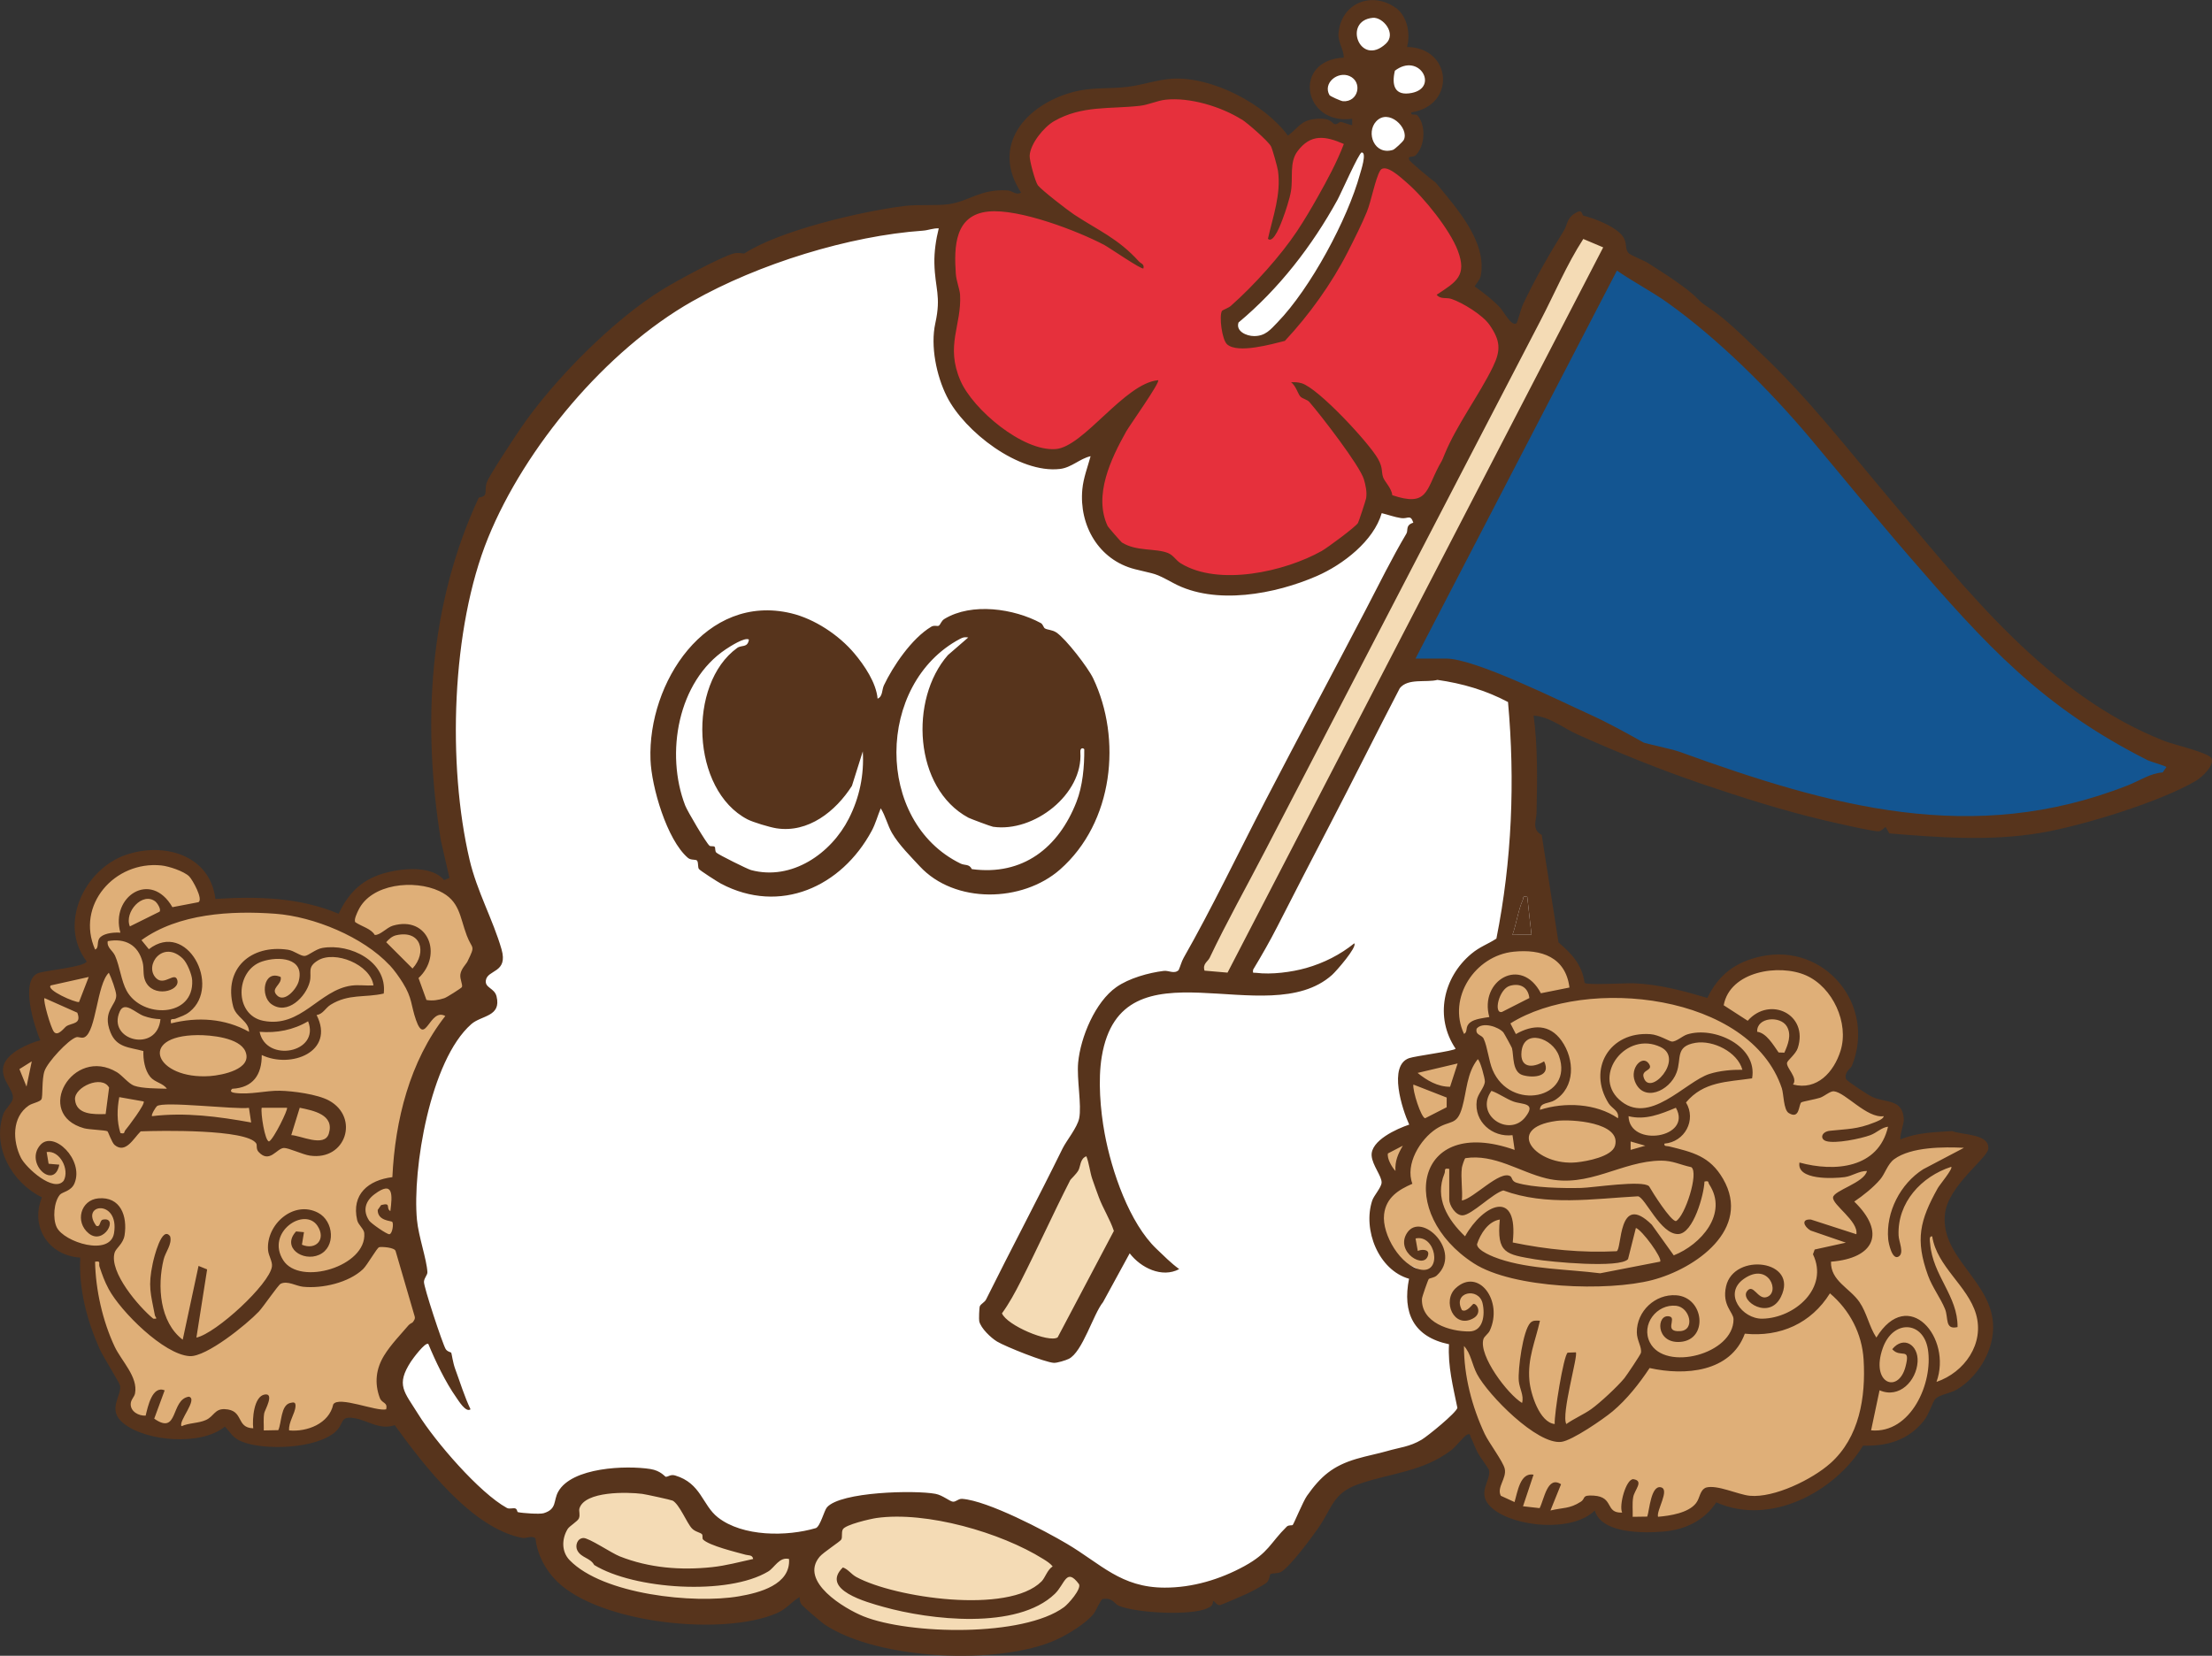
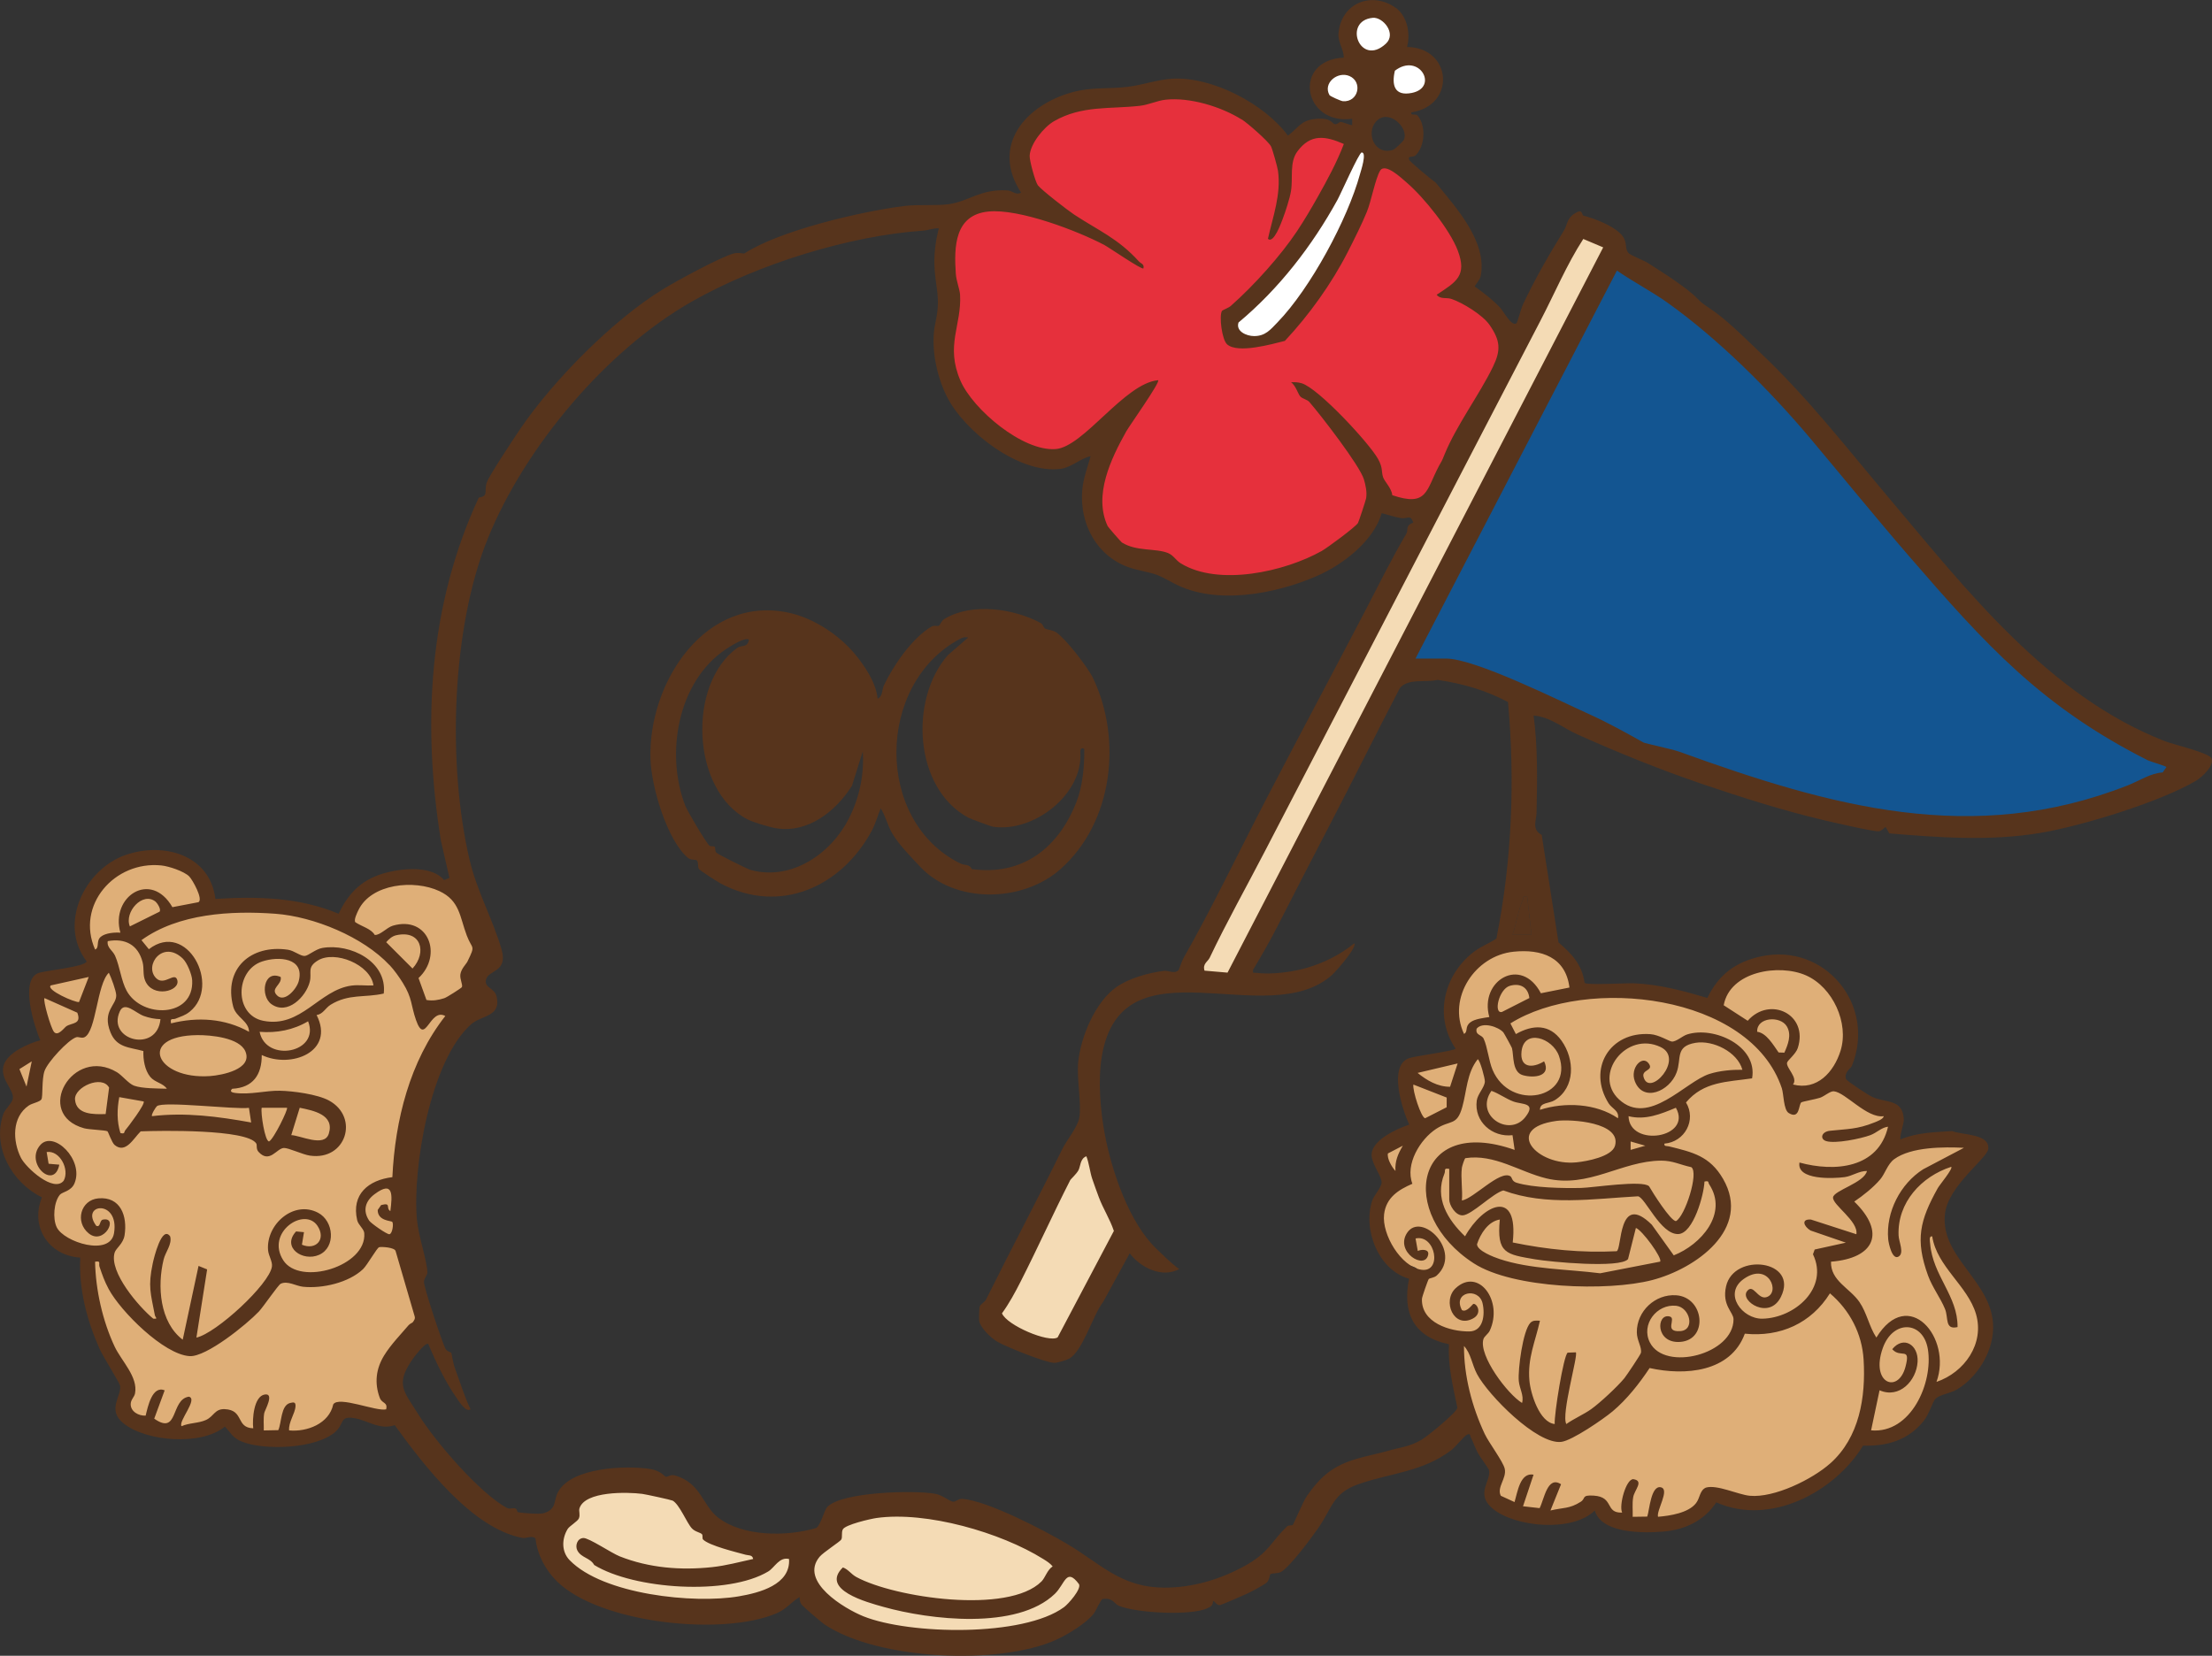
<svg xmlns="http://www.w3.org/2000/svg" id="b" data-name="レイヤー 2" viewBox="0 0 86.012 64.397">
  <rect x="0" y="0" width="86.012" height="64.397" fill="#333333" stroke="none" />
  <defs>
    <style>
      .d {
        fill: #fff;
      }

      .e {
        fill: #dfaf78;
      }

      .f {
        fill: #e6303c;
      }

      .g {
        fill: #135591;
      }

      .h {
        fill: #f4dbb5;
      }

      .i {
        fill: #57341c;
      }
    </style>
  </defs>
  <g id="c" data-name="design">
    <g>
-       <path class="d" d="M37.38,64.198c-2.126,0-4.124-.456-5.215-1.19-.112-.075-.774-.648-.843-.729-.023-.03-.035-.085-.035-.17,0-.072-.039-.138-.102-.173-.03-.017-.063-.025-.097-.025-.036,0-.072.01-.104.029-.153.094-.27.195-.384.292-.151.129-.281.24-.477.325-.641.276-1.593.428-2.681.428-2.355,0-4.678-.669-5.65-1.628-.434-.428-.716-.992-.774-1.547-.005-.053-.031-.101-.072-.134-.082-.067-.18-.101-.29-.101-.069,0-.133.013-.189.025-.04.008-.078.016-.105.016-2.007-.371-4.002-3.129-4.855-4.306-.038-.053-.098-.082-.161-.082-.021,0-.042.003-.063.011-.093.031-.185.047-.28.047-.214,0-.42-.078-.637-.16-.167-.063-.34-.128-.527-.162-.102-.018-.184-.026-.252-.026-.33,0-.425.194-.494.335-.04.083-.082.169-.178.256-.363.333-1.199.548-2.129.548-.537,0-1.022-.074-1.329-.203-.198-.083-.268-.17-.385-.314-.054-.066-.112-.138-.188-.216-.039-.04-.091-.061-.143-.061-.045,0-.09.015-.127.046-.344.284-.937.448-1.628.448-.823,0-1.635-.228-2.069-.58-.313-.254-.257-.475-.142-.815.059-.175.121-.355.083-.535-.018-.084-.101-.233-.398-.738-.164-.279-.351-.596-.409-.727-.542-1.219-.79-2.384-.736-3.462.005-.109-.078-.201-.186-.208-.529-.033-.978-.284-1.233-.69-.25-.398-.282-.901-.087-1.381.039-.097-.003-.207-.096-.253-1.024-.504-1.828-1.763-1.401-2.996.021-.061.087-.145.151-.226.106-.135.216-.275.231-.437.02-.208-.088-.402-.193-.589-.129-.23-.25-.448-.162-.681.138-.365.827-.692,1.273-.808.056-.015.103-.053.128-.104.025-.052.027-.112.005-.165-.353-.836-.628-2.153-.201-2.348.064-.028.371-.078.618-.117,1.024-.165,1.385-.247,1.401-.52.003-.048-.012-.095-.041-.133-.42-.546-.533-1.242-.317-1.961.257-.857.944-1.59,1.749-1.867.338-.116.701-.178,1.051-.178.946,0,2.013.454,2.171,1.728.012.1.097.174.197.174.004,0,.009,0,.013,0,.453-.029.858-.043,1.236-.043,1.388,0,2.489.192,3.463.605.025.011.051.016.077.016.074,0,.145-.042.179-.113.413-.862.93-1.299,1.784-1.507.306-.075.633-.116.918-.116.351,0,.822.062,1.072.357.039.045.094.07.151.07.025,0,.05-.005.075-.015l.207-.084c.09-.037.141-.133.119-.228l-.331-1.44c-.797-4.923-.321-9.345,1.416-13.134.291-.077.322-.275.327-.459.002-.078.004-.158.038-.249.087-.234.957-1.56,1.273-2.025,1.358-1.999,3.668-4.26,5.495-5.377.597-.365,2.173-1.21,2.677-1.362.035-.011.077-.016.128-.016.063,0,.12.008.16.013.036.004.064.007.08.007.039,0,.087-.013.119-.035,1.292-.845,4.4-1.599,6.147-1.818.244-.03.55-.031.846-.031.338,0,.657-.001.908-.042.335-.056.6-.161.856-.263.351-.14.682-.272,1.19-.272.051,0,.104.001.159.004.039.002.083.023.133.047.073.035.164.078.277.078.079,0,.157-.022.232-.064.048-.027.082-.072.095-.126s.003-.109-.027-.155c-.425-.652-.526-1.288-.299-1.892.29-.77,1.095-1.407,2.154-1.705.466-.131.88-.144,1.318-.158.26-.008.529-.017.815-.051.27-.032.543-.094.807-.155.32-.073.623-.143.916-.161.061-.004.123-.005.186-.005,1.424,0,3.287.959,4.153,2.139.031.042.079.071.131.079.01.001.019.002.029.002.043,0,.084-.014.119-.04.133-.1.233-.196.321-.28.194-.187.312-.299.648-.332.066-.006.124-.01.176-.01.22,0,.274.05.327.097.045.041.114.104.226.116.007,0,.028.002.035.002.101,0,.175-.045.224-.08.029.01.077.026.124.042.176.057.237.076.292.076.072,0,.146-.041.181-.105.016-.029.024-.062.025-.095v-.246c.001-.057-.024-.112-.066-.15-.037-.032-.083-.05-.131-.05-.009,0-.017,0-.026.002-.082.011-.162.016-.238.016-.765,0-1.176-.519-1.188-1.031-.009-.424.282-.932,1.133-.97.107-.005.19-.093.19-.2-.002-.193-.063-.359-.117-.506-.055-.149-.102-.278-.09-.419.054-.655.518-1.113,1.127-1.113.271,0,.542.092.785.266.379.271.482.879.364,1.311-.016.059-.004.123.033.172s.095.078.157.079c.78.006,1.165.502,1.2.99.036.489-.279,1.037-1.064,1.159-.087.014-.155.083-.166.17-.015.111.023.182.058.222.076.087.18.087.219.087h.038c.239.327.197.965-.088,1.244.004-.004,0-.006-.009-.006-.008,0-.018.001-.026.002-.07.008-.186.022-.253.133-.044.074-.048.161-.01.259.062.163.918.836,1.082.964l.21.256c.755.916,1.693,2.057,1.482,3.181-.013.066-.06.13-.115.204-.036.048-.071.096-.101.147-.052.089-.027.202.056.262.378.269.684.507.954.792.035.037.078.103.128.176.175.257.357.524.596.524.07,0,.137-.024.194-.069.063-.05.078-.101.18-.433.039-.127.092-.302.113-.345.395-.842.962-1.866,1.596-2.883.056-.089.086-.177.113-.255.048-.137.082-.236.238-.337.012-.008.023-.014.032-.02.03.054.077.107.158.129.354.095.851.279,1.182.514.285.202.3.324.318.478.013.108.029.243.132.38.067.088.197.153.5.29.117.053.25.113.307.15l.128.081c.524.334,1.4.893,1.771,1.281.173.181.303.266.452.366.081.054.173.115.29.203.477.359.966.829,1.398,1.244l.308.295c1.465,1.389,2.675,2.85,3.956,4.398.343.414.687.83,1.037,1.244.238.282.478.568.719.856,2.884,3.444,5.865,7.004,10.085,8.652.1.039.282.092.514.159.354.103,1.09.316,1.202.425.034.074-.278.446-.526.593-1.32.787-4.308,1.727-5.997,2.01-.771.129-1.601.192-2.537.192-1.049,0-2.103-.078-3.179-.168l-.083-.148c-.013-.024-.032-.045-.054-.062-.035-.026-.084-.042-.128-.042-.09,0-.15.052-.203.098-.022.019-.066.058-.086.064-.144,0-.97-.171-2.051-.424-1.678-.393-3.405-.957-4.722-1.404-1.512-.513-3.19-1.18-4.853-1.93-.163-.073-.32-.163-.488-.259-.381-.218-.776-.443-1.266-.487-.006,0-.012-.001-.018-.001-.054,0-.106.022-.144.062-.042.043-.061.104-.053.163.163,1.211.138,2.479.115,3.705v.048c-.002.062-.013.127-.024.191-.037.227-.092.561.24.794l.639,4.091c.008.047.031.089.067.12.538.46.865.845.947,1.451.006.048.03.091.066.123.075.065.181.092.645.092.256,0,.568-.009.837-.017.202-.006.38-.012.493-.012h.065c.965.039,1.916.299,2.807.562.018.005.038.008.056.008.074,0,.144-.042.178-.111.415-.849.997-1.3,1.945-1.508.219-.048.439-.072.655-.072.955,0,1.848.478,2.388,1.28.554.823.652,1.837.268,2.782,0,0,0,0,0,0-.003,0-.017.014-.033.031-.097.104-.3.32-.198.614.058.209,1.123.813,1.134.818.174.076.35.115.506.149.383.085.576.127.598.548.002.045-.037.202-.063.306-.076.31-.118.481-.011.598.038.042.092.065.147.065.025,0,.051-.005.076-.015.541-.222,1.08-.255,1.651-.29l.248-.016c.121.042.274.068.448.096.541.088.811.171.79.376-.02.082-.257.335-.448.539-.49.523-1.161,1.239-1.239,2.002-.098.954.432,1.668.944,2.358.581.782,1.13,1.521.859,2.613-.173.698-.672,1.369-1.27,1.711-.075.043-.197.082-.315.12-.213.069-.414.134-.534.262-.077.083-.136.217-.211.388-.074.168-.157.358-.254.481-.476.599-1.149.89-2.057.89-.047,0-.144-.002-.146-.002-.069,0-.133.036-.169.095-.873,1.424-2.55,2.418-4.076,2.418-.487,0-.952-.097-1.383-.289-.026-.012-.053-.017-.081-.017-.066,0-.129.033-.167.091-.393.607-1.071.978-1.909,1.047-.208.017-.412.026-.608.026-.613,0-1.669-.091-1.851-.703-.02-.067-.073-.119-.141-.136-.016-.004-.033-.006-.049-.006-.052,0-.102.021-.14.058-.321.319-.919.502-1.64.502-.818,0-1.65-.239-2.07-.594-.341-.289-.264-.506-.156-.808.067-.187.135-.38.086-.588-.012-.05-.03-.08-.216-.349-.092-.134-.193-.28-.229-.345-.058-.105-.105-.217-.15-.326-.042-.1-.083-.198-.13-.289-.042-.198-.176-.228-.252-.228-.044,0-.09.011-.142.032-.099.042-.206.156-.388.353-.099.108-.212.229-.277.279-.731.551-1.508.743-2.33.946-.395.098-.804.199-1.218.343-.806.281-1.043.711-1.319,1.208-.101.183-.206.373-.35.579-.409.585-1.106,1.48-1.375,1.64-.031.018-.116.026-.172.031-.103.009-.2.018-.276.082-.063.054-.08.126-.095.19-.011.049-.026.11-.054.14-.065.059-.491.291-.673.38-.135.066-.831.365-1.019.437-.012-.011-.025-.025-.035-.034-.047-.048-.111-.114-.214-.114-.042,0-.095.017-.129.043-.049.036-.079.092-.081.153q-.002.053-.12.106c-.219.097-.674.153-1.25.153-.807,0-1.655-.108-2.016-.256-.023-.009-.054-.039-.087-.07-.094-.088-.235-.221-.503-.221-.045,0-.095.004-.149.013-.138.023-.206.143-.357.437-.04.077-.094.182-.115.209-.275.349-.973.768-1.38.953-.847.386-2.163.607-3.61.607Z" />
      <path class="e" d="M15.349,55.228c.017,0,.033.007.049.012.007-.015.012-.03.02-.045.039-.12.097-.23.167-.332-.443-.696-.655-1.207-.02-2.185.25-.386.615-.84.977-.905-.264-.759-.572-1.735-.553-1.965.014-.174.08-.305.126-.389-.024-.2-.096-.492-.167-.776-.097-.39-.197-.793-.231-1.156-.176-1.889.468-6.435,2.278-8.029.183-.161.39-.249.573-.327.096-.041.24-.103.276-.141-.003-.002,0-.039-.019-.12,0,.002,0,.003-.002.003-.008,0-.037-.023-.059-.04-.126-.098-.422-.328-.366-.762.051-.398.345-.58.52-.689.048-.03.121-.075.137-.097-.001,0,.016-.062-.033-.23-.14-.486-.336-.967-.544-1.476-.067-.164-.135-.33-.201-.498-.119-.108-.228-.224-.305-.355-.127-.081-.257-.157-.391-.225-.064-.032-.123-.072-.18-.114l-.057.023c-.024.01-.05.015-.075.015-.057,0-.113-.025-.151-.07-.25-.295-.721-.357-1.072-.357-.286,0-.612.041-.918.116-.853.208-1.371.645-1.784,1.507-.034.071-.105.113-.179.113-.026,0-.052-.005-.077-.016-.974-.413-2.075-.605-3.463-.605-.379,0-.783.014-1.236.043-.004,0-.009,0-.013,0-.1,0-.185-.074-.197-.174-.158-1.274-1.226-1.728-2.171-1.728-.35,0-.713.062-1.051.178-.806.278-1.493,1.011-1.749,1.867-.216.718-.103,1.415.317,1.961.029.038.044.085.041.133-.016.273-.376.355-1.401.52-.247.04-.554.089-.618.117-.427.195-.152,1.512.201,2.348.022.053.021.114-.005.165-.026.052-.072.09-.128.104-.446.116-1.135.443-1.273.808-.088.234.033.451.162.681.105.187.213.381.193.589-.015.162-.125.302-.231.437-.064.081-.13.166-.151.226-.426,1.233.378,2.492,1.401,2.996.094.046.135.156.096.253-.195.48-.163.983.087,1.381.255.406.704.657,1.233.69.108.006.191.099.186.208-.053,1.078.194,2.243.736,3.462.058.131.244.448.409.727.297.505.38.654.398.738.038.18-.024.36-.083.535-.116.34-.171.561.142.815.434.353,1.246.58,2.069.58.691,0,1.284-.163,1.628-.448.037-.031.082-.046.127-.046.052,0,.104.021.143.061.076.078.134.15.188.216.117.144.187.23.385.314.307.129.792.203,1.329.203.93,0,1.766-.215,2.129-.548.096-.088.138-.173.178-.256.07-.142.165-.335.494-.335.067,0,.15.008.252.026.187.034.36.099.527.162.217.082.423.16.637.16.096,0,.187-.015.28-.047.021-.007.042-.011.063-.011Z" />
      <path class="e" d="M75.429,47.203c.078-.763.749-1.479,1.239-2.002.19-.204.428-.457.448-.539.022-.205-.249-.288-.79-.376-.174-.028-.327-.054-.448-.096l-.248.016c-.571.035-1.11.068-1.651.29-.025.01-.05.015-.076.015-.055,0-.108-.023-.147-.065-.107-.118-.065-.288.011-.598.026-.104.064-.261.063-.306-.023-.421-.215-.463-.598-.548-.156-.034-.332-.073-.506-.149-.01-.004-1.076-.609-1.134-.818-.102-.294.101-.511.198-.614.015-.016.03-.031.033-.031,0,0,0,0,0,0,.384-.945.286-1.959-.268-2.782-.54-.802-1.433-1.28-2.388-1.28-.216,0-.437.024-.655.072-.948.207-1.53.658-1.945,1.508-.034.069-.104.111-.178.111-.018,0-.038-.003-.056-.008-.891-.263-1.842-.523-2.807-.561h-.065c-.112-.001-.291.004-.493.011-.269.008-.581.017-.837.017-.465,0-.571-.027-.645-.092-.036-.032-.06-.075-.066-.123-.082-.603-.407-.987-.94-1.445-.193-.014-.378-.056-.554-.132-.001.002-.002.004-.004.006-.094.105-.228.166-.369.166,0,0-.74.002-.741.002-.082,0-.161-.021-.231-.058-.035.047-.075.091-.125.123-.156.102-.302.178-.431.246-.178.094-.333.174-.495.31-.952.793-1.171,2.068-.52,3.033.119.176.112.409-.016.578-.156.204-.327.238-1.333.405-.264.044-.626.104-.71.13-.013.005-.029.011-.051.062-.143.337.067,1.244.345,1.847.059.128.061.275.005.404-.056.13-.164.229-.297.274-.702.236-1.133.595-1.124.704.007.092.095.262.165.398.116.224.236.456.223.712-.012.241-.148.449-.28.649-.039.059-.097.148-.111.181-.157.474-.089,1.086.18,1.592.221.418.547.706.918.811.249.07.402.321.351.574-.228,1.145.132,1.75,1.168,1.964.241.05.41.269.395.515-.039.658.098,1.305.243,1.989l.074.357c.006.028.007.056.008.085.069.123.125.253.164.394.021.155.042.31.062.465.003.079-.003.156-.013.231.043.086.081.176.12.268.046.109.092.221.15.326.036.065.137.211.229.345.185.27.203.299.216.349.05.208-.019.401-.086.588-.108.302-.185.52.156.808.42.355,1.252.594,2.07.594.721,0,1.319-.183,1.64-.502.038-.037.088-.058.14-.058.016,0,.033.002.049.006.068.017.121.069.141.136.182.612,1.238.703,1.851.703.196,0,.4-.009.608-.026.838-.069,1.517-.44,1.909-1.047.038-.058.101-.091.167-.091.027,0,.055.006.081.017.431.192.896.289,1.383.289,1.526,0,3.203-.994,4.076-2.418.036-.059.101-.095.169-.095.002,0,.1.002.146.002.908,0,1.581-.291,2.057-.89.098-.123.181-.313.254-.481.075-.171.134-.305.211-.388.119-.128.321-.193.534-.262.118-.038.24-.078.315-.12.598-.341,1.097-1.012,1.27-1.711.27-1.092-.278-1.831-.859-2.613-.513-.69-1.043-1.404-.944-2.358Z" />
      <path class="d" d="M53.331,2.162c-.46,0-.754-.414-.772-.815-.018-.385.224-.797.803-.851.006,0,.045-.002.051-.002.305,0,.646.26.776.592.111.283.05.561-.168.762-.226.209-.459.315-.69.315h0Z" />
      <path class="d" d="M54.672,3.836c-.291,0-.45-.124-.533-.228-.157-.198-.188-.502-.093-.904.011-.045.036-.084.072-.112.213-.163.444-.25.667-.25.469,0,.785.36.819.709.028.282-.13.649-.668.757-.095.019-.184.029-.265.029h0Z" />
      <path class="d" d="M52.209,4.135c-.085-.006-.606-.195-.687-.34-.122-.217-.121-.464.003-.676.145-.247.427-.407.721-.407.107,0,.211.021.308.064.317.138.484.459.413.797-.07.337-.352.564-.7.564,0,0-.037,0-.057-.002Z" />
      <path class="f" d="M47.823,22.566c-.811,0-1.491-.164-2.018-.489-.102-.063-.178-.142-.245-.211-.074-.076-.137-.142-.224-.176-.172-.068-.398-.089-.637-.112-.377-.036-.805-.076-1.181-.312-.066-.041-.593-.646-.627-.719-.577-1.229.043-2.642.726-3.862.04-.071.154-.241.352-.533.184-.272.503-.744.701-1.065-.523.222-1.1.756-1.661,1.277-.696.646-1.354,1.255-1.948,1.3-.041.003-.082.004-.125.004-1.416,0-3.295-1.684-3.772-2.783-.4-.923-.272-1.602-.147-2.26.071-.379.139-.736.116-1.15-.004-.082-.035-.197-.067-.319-.04-.153-.086-.326-.098-.498-.055-.802-.17-2.47,1.446-2.631.081-.008.166-.012.256-.012,1.225,0,3.249.761,4.293,1.299-.183-.119-.372-.231-.569-.349-.238-.142-.484-.29-.742-.46-.198-.131-1.298-.969-1.457-1.186-.138-.189-.366-1.052-.356-1.273.027-.569.64-1.274,1.05-1.509.832-.477,1.681-.518,2.501-.558.298-.015.606-.029.914-.065.154-.017.317-.067.475-.114.169-.051.345-.104.52-.122.113-.012.229-.018.348-.018.873,0,1.949.321,2.741.818.218.137,1.058.855,1.2,1.113.078.142.279.887.298,1.025.078.566-.005,1.105-.125,1.628.1-.285.202-.627.238-.839.027-.159.028-.33.03-.512.004-.387.008-.787.259-1.125.302-.406.653-.604,1.074-.604.268,0,.567.079.969.255.097.043.144.154.106.253-.283.744-.664,1.44-1.029,2.088-.209.371-.489.858-.809,1.339-.618.931-1.668,2.117-2.614,2.951-.066.059-.168.107-.257.15-.02.01-.039.018-.055.026-.046.204.049.902.173,1.02.056.049.184.107.471.107.466,0,1.083-.157,1.452-.251l.084-.021c.935-1.007,1.775-2.199,2.37-3.362.244-.478.55-1.087.739-1.552.07-.173.141-.435.209-.688.101-.375.196-.73.318-.937.072-.124.192-.192.336-.192.291,0,.631.278.954.564l.062.054c.701.606,1.716,1.892,2.024,2.704.363.957.016,1.339-.554,1.732.059.005.122.015.186.036.439.148,1.273.642,1.577,1.079.466.667.502,1.114.151,1.838-.23.475-.536.979-.832,1.467-.389.642-.792,1.306-1.047,1.935-.084.209-.096.233-.14.307-.016.028-.039.067-.08.144-.091.172-.163.333-.229.48-.222.495-.413.923-1.028.923-.213,0-.475-.054-.801-.165-.076-.026-.128-.094-.134-.174-.008-.11-.108-.255-.188-.371-.066-.097-.129-.189-.159-.28-.034-.104-.043-.191-.052-.267-.013-.118-.024-.22-.132-.413-.34-.607-2.161-2.54-2.787-2.822.005.011.01.021.015.031.024.049.056.117.072.135.013.014.068.039.105.055.079.035.177.079.25.162.36.413,1.977,2.467,2.161,3.079.069.229.142.529.095.829-.011.07-.292.951-.346,1.036-.134.211-1.285,1.045-1.483,1.156-1.042.585-2.48.963-3.665.963Z" />
-       <path class="d" d="M53.942,6.063c-.319,0-.59-.182-.724-.487-.147-.334-.09-.731.143-.986.144-.158.326-.242.526-.242.296,0,.607.188.793.48.15.236.182.487.088.691-.051.109-.405.457-.547.501-.094.029-.188.043-.278.043h0Z" />
      <path class="d" d="M48.764,13.271c-.246,0-.566-.1-.726-.323-.098-.136-.122-.302-.067-.466.012-.035.033-.066.061-.09,1.459-1.216,2.773-2.845,3.8-4.713.043-.077.137-.28.252-.523.644-1.372.695-1.417.856-1.424h.001c.097,0,.174.039.225.107.108.145.089.389-.075.932l-.014.049c-.516,1.885-2.008,4.567-3.259,5.857l-.074.077c-.242.254-.492.517-.977.518h-.002Z" />
      <path class="h" d="M46.821,37.948c-.08-.007-.148-.062-.172-.138-.092-.292.058-.462.148-.564.027-.03.052-.059.062-.08.434-.915.94-1.866,1.43-2.785.247-.464.494-.927.732-1.386,1.426-2.753,2.871-5.534,4.32-8.322,1.335-2.57,2.673-5.145,4.001-7.706.811-1.566,1.623-3.128,2.385-4.59.178-.343.347-.69.516-1.037.349-.719.711-1.463,1.157-2.153.038-.058.101-.091.167-.091.026,0,.052.005.077.016l.774.327c.051.022.091.064.109.116s.015.109-.01.159l-14.607,28.207c-.035.066-.103.107-.176.107-.005,0-.912-.078-.912-.078Z" />
      <path class="g" d="M76.438,31.938c-3.93,0-7.837-1.296-11.192-2.511-.172-.062-.603-.164-.918-.238-.412-.097-.47-.112-.516-.138-.646-.361-1.377-.77-2.112-1.101-.193-.087-.442-.203-.729-.338-1.345-.63-3.847-1.801-4.743-1.801h-1.189c-.069,0-.134-.036-.17-.096-.036-.059-.039-.133-.006-.194l7.832-15.089c.026-.051.073-.088.128-.102.016-.004.032-.006.048-.006.04,0,.08.012.113.036.299.207.618.399.927.585.343.207.698.421,1.033.659,1.808,1.287,3.789,3.167,5.58,5.295.441.525.903,1.081,1.373,1.647.824.993,1.676,2.02,2.486,2.956,3.079,3.561,5.172,5.847,9.226,7.892.036.016.14.049.255.087.477.155.621.202.564.408-.006.021-.015.041-.028.059l-.142.206c-.035.05-.091.082-.151.085-.291.018-.569.152-.864.294-.141.067-.281.135-.426.193-2.068.816-4.155,1.212-6.379,1.212,0,0,0,0,0,0Z" />
      <path class="h" d="M40.926,52.256c-.591,0-1.937-.584-2.148-1.102-.026-.064-.017-.136.023-.191.261-.36.474-.746.713-1.215.325-.639.642-1.302.949-1.943.316-.66.642-1.342.977-1.998.019-.038.047-.067.109-.132.063-.066.169-.177.213-.255.014-.024.027-.077.04-.127.042-.164.105-.411.374-.51.023-.008.046-.012.068-.012.079,0,.154.048.184.125.064.161.104.345.141.524.027.129.054.255.089.36.071.21.177.504.257.718.072.192.164.378.262.575.118.236.239.481.324.739.017.051.012.107-.013.155l-2.187,4.141c-.016.03-.04.056-.069.075-.078.05-.178.074-.306.074h0Z" />
      <path class="h" d="M27.398,62.382c-1.929,0-4.345-.484-5.392-1.565-.363-.375-.405-.959-.103-1.454.052-.085.151-.163.256-.246.057-.044.152-.119.172-.15.009-.024.006-.065,0-.128-.007-.066-.015-.149.012-.234.191-.614,1.162-.742,1.943-.742.252,0,.512.015.712.04.055.007,1.133.224,1.244.283.217.116.394.431.564.735.089.158.18.322.244.389.043.045.114.074.183.102.08.032.163.066.221.137.058.072.061.158.062.217.235.169,1.091.394,1.384.471l.153.041c.019.005.038.006.058.009.096.012.321.039.372.308.02.106-.048.208-.153.231-.138.03-.274.062-.408.093-.405.094-.787.183-1.217.229-.336.036-.67.054-.991.054h0c-.969,0-1.874-.163-2.688-.486-.145-.057-.368-.186-.605-.323-.237-.137-.634-.366-.737-.377-.011.001-.034.007-.053.041-.026.045-.027.112-.004.155.048.089.125.135.249.203.121.067.268.148.373.307.818.484,2.276.796,3.735.796,1.19,0,2.18-.203,2.788-.571.055-.033.117-.099.183-.168.15-.159.337-.357.622-.357.05,0,.101.006.152.019.084.021.144.093.15.179.086,1.284-1.571,1.567-2.116,1.66-.384.066-.856.101-1.364.101Z" />
      <path class="h" d="M37.226,63.593c-1.46,0-2.887-.209-3.724-.544-.485-.195-1.789-.886-2.006-1.739-.079-.313-.004-.62.218-.887.089-.107.286-.253.553-.447.094-.068.219-.159.27-.202.002-.019.002-.049.002-.071,0-.088,0-.197.052-.304.166-.343,1.453-.555,1.466-.557.255-.036.533-.054.826-.054,1.8,0,4.234.705,5.786,1.677.155.097.298.187.415.331.036.044.051.102.042.158-.009.056-.042.106-.09.136-.082.051-.147.167-.21.28-.055.099-.113.201-.192.28-.649.649-1.92.785-2.872.785h0c-1.63,0-3.589-.397-4.557-.924-.115-.062-.2-.138-.275-.206-.04-.036-.076-.068-.112-.094-.072.095-.098.181-.079.256.103.401,1.246.722,1.622.827l.046.013c1.025.288,2.257.46,3.297.46,1.013,0,2.386-.16,3.175-.919.098-.094.173-.213.246-.327.122-.192.248-.391.476-.391.215,0,.389.197.517.369.009.012.016.025.022.038.181.41-.638,1.125-.647,1.131-1.136.836-3.361.927-4.265.927Z" />
      <g>
        <path class="i" d="M54.272.303c.453.325.579,1.016.44,1.525,1.742.015,1.927,2.27.165,2.544-.021.157.164.022.254.132.322.396.281,1.179-.085,1.536-.097.095-.319-.003-.251.175.031.082.879.783,1.037.892.772.955,1.999,2.278,1.747,3.617-.031.164-.159.278-.239.415.348.248.688.506.983.817.147.155.454.769.649.612.029-.023.182-.591.237-.707.441-.941,1.047-2.005,1.608-2.903.133-.213.093-.447.412-.654.339-.218.254.059.349.084.372.1.893.294,1.245.544.559.397.298.642.493.901.073.096.587.284.756.392.538.345,1.516.954,1.935,1.392.246.257.381.294.718.547.604.454,1.209,1.067,1.723,1.554,1.876,1.778,3.377,3.725,5.009,5.658,3.015,3.573,6.193,7.682,10.724,9.451.312.122,1.714.453,1.808.661.14.278-.386.751-.589.872-1.388.827-4.459,1.766-6.066,2.035-1.939.325-3.918.181-5.871.018l-.135-.24c-.035-.026-.147.149-.279.158-.213.014-1.777-.349-2.114-.428-1.596-.374-3.245-.902-4.741-1.409-1.564-.531-3.274-1.218-4.871-1.937-.546-.246-1.038-.671-1.69-.729.167,1.242.14,2.527.115,3.783-.006.298-.2.644.2.861l.654,4.181c.515.441.918.866,1.014,1.575.108.094,1.612.003,1.918.015.979.039,1.919.293,2.855.569.444-.908,1.088-1.397,2.081-1.614,2.477-.541,4.502,1.885,3.538,4.259-.036.089-.314.255-.228.506.022.077.886.64,1.025.701.558.242,1.181.074,1.224.868.009.163-.189.711-.125.781.664-.273,1.307-.274,2.005-.323.366.157,1.468.093,1.404.694-.039.367-1.574,1.442-1.687,2.541-.196,1.898,2.344,2.8,1.799,4.999-.181.729-.707,1.46-1.364,1.835-.223.127-.658.191-.802.345-.119.128-.247.596-.455.857-.595.748-1.425.993-2.359.963-1.112,1.813-3.618,3.138-5.709,2.206-.463.714-1.227,1.069-2.06,1.137-.776.064-2.397.084-2.665-.819-.863.857-3.113.65-3.978-.081-.686-.58-.032-1.07-.135-1.502-.009-.038-.351-.51-.425-.644-.112-.203-.184-.428-.283-.621-.028-.054-.004-.161-.138-.104-.12.051-.45.477-.623.608-1.125.848-2.342.879-3.602,1.318-1.01.352-1.022.928-1.571,1.713-.254.364-1.08,1.486-1.437,1.697-.128.076-.359.042-.42.094-.035.03-.029.207-.134.315-.08.083-.586.351-.729.421-.132.064-1.039.456-1.098.465-.129.019-.222-.187-.269-.152-.006.175-.1.22-.238.281-.653.289-2.743.178-3.422-.101-.178-.073-.234-.329-.633-.265-.073.012-.264.466-.348.572-.296.375-1.011.809-1.454,1.011-2.203,1.003-6.946.795-9.018-.598-.119-.08-.823-.685-.888-.771-.064-.084-.077-.191-.077-.292-.337.207-.505.465-.887.63-2.104.907-6.892.394-8.549-1.241-.45-.444-.767-1.046-.832-1.668-.16-.13-.346.01-.508-.02-1.959-.363-3.843-2.833-4.965-4.384-.587.197-1.029-.175-1.543-.268-.614-.111-.403.194-.755.517-.729.669-2.787.752-3.669.381-.345-.145-.397-.325-.639-.575-.916.758-3.066.585-3.948-.131-.654-.531-.048-1.084-.128-1.463-.026-.125-.664-1.135-.794-1.425-.494-1.112-.814-2.324-.753-3.553-1.23-.077-1.957-1.197-1.491-2.344-1.165-.574-1.947-1.95-1.501-3.239.07-.204.354-.427.372-.617.034-.361-.546-.783-.343-1.322.176-.465.946-.809,1.408-.93-.232-.548-.79-2.291-.101-2.605.235-.107,1.89-.251,1.903-.469-1.111-1.444-.084-3.583,1.525-4.137,1.479-.509,3.271-.003,3.484,1.713,1.613-.105,3.278-.064,4.789.576.418-.872.967-1.383,1.915-1.614.663-.162,1.721-.247,2.189.305l.207-.084-.331-1.44c-.738-4.557-.47-9.179,1.472-13.353.403-.054.187-.257.316-.603.104-.278,1.061-1.722,1.295-2.067,1.28-1.884,3.611-4.246,5.555-5.435.548-.335,2.17-1.216,2.724-1.383.189-.057.417.006.435-.005,1.348-.882,4.495-1.631,6.232-1.849.529-.066,1.291.002,1.747-.073.811-.134,1.196-.586,2.247-.533.204.01.324.205.534.086-1.189-1.823.169-3.391,1.968-3.896.775-.217,1.408-.125,2.164-.215.575-.068,1.17-.281,1.734-.317,1.547-.097,3.601.974,4.511,2.214.417-.313.494-.594,1.069-.65.654-.064.612.187.77.204.096.01.161-.094.211-.09.065.005.439.147.45.127v-.246c-1.924.254-2.331-2.29-.327-2.379-.003-.338-.235-.595-.206-.943.098-1.181,1.296-1.658,2.226-.992ZM53.38.693c-1.181.11-.498,1.937.507,1.008.429-.396-.114-1.045-.507-1.008ZM54.239,2.75c-.132.56-.017.999.659.864,1.062-.213.287-1.588-.659-.864ZM51.695,3.698c.024.043.443.233.528.239.601.04.771-.752.251-.979-.458-.199-1.043.271-.779.74ZM48.283,4.649c-.8-.502-2.018-.873-2.962-.771-.317.034-.654.198-.994.237-1.169.133-2.258-.023-3.339.597-.399.229-.928.879-.95,1.346-.009.184.214,1.005.318,1.147.129.177,1.169.98,1.406,1.137.94.62,1.71.927,2.523,1.825.075.083.219.1.176.273-.063.062-1.334-.813-1.517-.91-1.045-.553-3.317-1.422-4.51-1.303-1.311.13-1.341,1.36-1.268,2.419.02.291.154.602.166.82.066,1.189-.581,1.969.015,3.341.487,1.121,2.421,2.755,3.7,2.659,1.094-.082,2.678-2.562,3.988-2.679.083.083-1.119,1.772-1.244,1.995-.591,1.057-1.281,2.487-.719,3.682.018.038.517.612.552.635.571.356,1.302.216,1.786.407.221.087.311.286.5.402,1.474.906,4.051.326,5.482-.478.226-.127,1.312-.93,1.412-1.089.027-.043.305-.885.317-.961.039-.246-.019-.509-.088-.741-.161-.534-1.68-2.5-2.12-3.005-.087-.1-.274-.123-.356-.219-.089-.105-.175-.422-.354-.546.142-.011.275-.003.413.038.646.192,2.615,2.314,2.966,2.939.2.357.123.48.199.715.055.168.337.434.356.698,1.374.467,1.31-.188,1.819-1.143.132-.247.086-.123.211-.433.459-1.132,1.359-2.332,1.884-3.414.318-.655.291-1.026-.135-1.638-.266-.381-1.04-.857-1.478-1.004-.198-.067-.429.024-.574-.163.764-.502,1.192-.74.819-1.723-.305-.804-1.306-2.052-1.968-2.625-.228-.198-.861-.799-1.051-.475-.19.323-.34,1.171-.515,1.6-.191.469-.497,1.08-.746,1.568-.628,1.229-1.504,2.449-2.442,3.45-.522.129-1.823.502-2.243.136-.206-.179-.318-1.105-.204-1.3.021-.036.257-.119.342-.194.92-.811,1.961-1.98,2.58-2.912.297-.447.559-.896.802-1.327.377-.67.743-1.344,1.017-2.061-.716-.314-1.289-.407-1.804.285-.321.432-.166,1.034-.253,1.552-.049.294-.211.788-.32,1.074-.062.163-.354.983-.575.777.195-.876.517-1.726.391-2.646-.018-.132-.216-.849-.275-.956-.115-.207-.911-.901-1.132-1.04ZM53.508,4.724c-.401.44-.07,1.327.654,1.106.077-.024.393-.324.426-.394.213-.457-.598-1.24-1.08-.711ZM49.674,12.538c1.278-1.318,2.727-4.004,3.21-5.771.028-.103.277-.846.064-.837-.104.004-.803,1.59-.942,1.844-.984,1.789-2.279,3.463-3.847,4.769-.114.34.308.528.607.528.442,0,.639-.256.909-.534ZM36.504,8.882c-.212-.013-.406.074-.615.089-2.852.198-6.386,1.283-8.972,2.749-3.344,1.896-6.502,5.666-7.94,9.202-1.428,3.512-1.587,8.816-.717,12.521.286,1.22.911,2.33,1.241,3.475.27.936-.553.781-.61,1.217-.038.291.337.29.417.617.195.794-.588.732-.983,1.08-1.599,1.407-2.296,5.642-2.112,7.61.06.646.381,1.541.406,2.034.006.113-.121.213-.134.373-.015.187.714,2.392.842,2.614.064.111.205.123.22.15.017.029.061.379.151.624.195.527.356,1.066.598,1.574-.182.143-.473-.346-.558-.466-.415-.586-.811-1.415-1.083-2.075-.119-.087-.609.581-.673.679-.6.924-.266,1.171.28,2.052.654,1.056,2.381,3.063,3.447,3.646.104.057.25-.012.333.022.076.031.061.134.098.142.172.04.852.087,1.001.041.527-.162.368-.485.564-.836.532-.953,2.637-1.029,3.579-.883.415.064.569.303.605.303.103,0,.182-.104.364-.051,1.011.3,1.053,1.153,1.66,1.629.966.758,2.682.752,3.815.416.174-.08.318-.682.428-.807.533-.608,3.419-.674,4.219-.524.277.052.554.294.676.305.125.012.214-.122.364-.11,1,.075,3.21,1.238,4.07,1.747,1.33.787,2.099,1.702,3.8,1.706,1.085.003,2.16-.321,3.102-.837.953-.523.999-.898,1.646-1.535.077-.076.204-.035.234-.066.044-.047.403-.919.553-1.132.538-.761,1.005-1.166,1.925-1.438.416-.123.846-.203,1.179-.3.493-.145.884-.165,1.356-.446.233-.139,1.343-1.042,1.389-1.238-.166-.819-.376-1.628-.326-2.474-1.38-.285-1.818-1.225-1.554-2.547-1.183-.336-1.809-1.902-1.431-3.044.063-.189.355-.507.364-.693.012-.251-.358-.673-.387-1.045-.046-.593.98-1.052,1.461-1.213-.275-.595-.824-2.299-.004-2.585.248-.086,1.737-.274,1.808-.367-.822-1.217-.491-2.771.613-3.692.336-.28.629-.366.973-.59.606-3.035.729-6.139.452-9.201-.866-.458-1.776-.724-2.744-.861-.439.114-1.148-.076-1.465.324-.919,1.765-1.803,3.55-2.722,5.315-.702,1.35-1.345,2.593-2.037,3.951-.288.565-.616,1.137-.944,1.681-.021.166.006.107.121.122.584.076,1.378-.026,1.946-.188.684-.195,1.321-.517,1.868-.96.12.145-.706,1.088-.863,1.228-2.525,2.26-8.183-1.47-8.957,3.18-.152.911-.055,2.078.112,2.985.271,1.475.966,3.494,2.021,4.495.286.272.557.549.879.783-.672.359-1.497-.053-1.926-.614l-1.036,1.898c-.379.462-.797,1.945-1.335,2.208-.116.057-.452.16-.576.154-.347-.017-1.884-.633-2.209-.828-.237-.142-.631-.515-.694-.789-.016-.067-.002-.534.024-.588.046-.093.189-.153.241-.258.983-1.98,1.997-3.882,2.977-5.877.147-.299.571-.811.644-1.171.103-.507-.099-1.529-.04-2.165.093-.991.664-2.362,1.488-2.939.491-.344,1.248-.556,1.84-.629.196-.024.406.133.579-.03.071-.154.113-.335.197-.482,1.077-1.886,2.127-4.085,3.199-6.15,1.297-2.498,2.631-4.987,3.877-7.377.518-.993,1.019-2.016,1.584-2.968.079-.134-.05-.324.269-.426-.113-.339-.208-.137-.478-.178-.262-.04-.497-.13-.751-.192-.314,1.085-1.509,2.003-2.519,2.444-1.614.705-3.955,1.153-5.576.278-.795-.429-.646-.324-1.507-.544-1.402-.359-2.172-1.703-2.039-3.108.042-.443.206-.861.321-1.285-.422.095-.741.443-1.191.496-1.596.188-3.714-1.452-4.4-2.82-.404-.806-.642-1.957-.447-2.846.236-1.074-.013-1.34-.036-2.333-.01-.45.061-.921.169-1.355ZM62.339,9.621l-.774-.327c-.651,1.007-1.111,2.114-1.664,3.175-.762,1.462-1.573,3.024-2.385,4.59-2.767,5.34-5.58,10.737-8.321,16.028-.715,1.381-1.511,2.799-2.158,4.164-.072.152-.284.232-.2.5l.895.077,14.607-28.207ZM55.04,25.613h1.189c1.125,0,4.387,1.631,5.553,2.157.74.334,1.462.737,2.127,1.109.064.036,1.091.249,1.405.362,5.882,2.13,11.397,3.68,17.43,1.301.456-.18.875-.471,1.351-.5l.142-.206c.01-.037-.625-.218-.716-.264-4.137-2.087-6.314-4.5-9.287-7.939-1.272-1.471-2.643-3.158-3.86-4.605-1.584-1.883-3.582-3.866-5.543-5.262-.63-.448-1.323-.802-1.958-1.243l-7.832,15.089ZM7.36,34.088c-.207-.206-.797-.399-1.088-.429-1.818-.186-3.333,1.55-2.574,3.271.179-.072.029-.336.221-.496.178-.148.535-.177.762-.16-.396-1.404,1.185-2.446,2.023-.992l1.014-.194c.193-.115-.235-.877-.359-1ZM18.179,37.39c.326-.664.183-.443-.03-1.009-.275-.731-.268-1.351-1.065-1.724-.978-.458-2.652-.294-3.149.743-.047.097-.19.387-.116.469.241.162.621.255.751.493.208.021.467-.29.706-.36,1.378-.403,1.955,1.143.998,2.037l.308.852c.24.043.465.005.694-.069.101-.032.662-.393.682-.428.049-.084-.084-.314-.057-.498.033-.226.224-.394.279-.506ZM59.386,34.881c-.21-.033-.128.018-.172.115-.18.402-.25.938-.402,1.36l.739-.002-.165-1.473ZM6.052,35.07c-.505-.412-1.233.409-1.002.96l1.155-.573c.073-.093-.097-.341-.153-.387ZM15.147,37.537c-1.027-1.1-2.945-1.888-4.439-1.999-1.721-.127-3.771-.012-5.207,1.026l.287.353c1.478-1.142,2.828,1.424,1.593,2.427-.192.156-.342.184-.55.273-.118.051-.225-.052-.18.184,1.033-.259,2.091-.196,3.033.328-.007-.423-.505-.554-.617-.982-.387-1.484.695-2.422,2.128-2.21.246.036.491.256.658.242.141-.012.416-.265.681-.311,1.089-.188,2.532.531,2.388,1.773-.748.171-1.358,0-2.066.435-.199.122-.301.373-.546.399.729,1.436-1.005,2.098-2.132,1.557.004.762-.335,1.272-1.149,1.313-.122.114.008.149.122.163.585.074,1.185-.097,1.723-.087.513.009,1.471.136,1.92.382,1.188.65.665,2.351-.747,2.141-.284-.042-.83-.305-1.01-.297-.278.012-.554.619-.983.153-.106-.115-.05-.263-.089-.326-.353-.568-3.769-.502-4.495-.473-.278.273-.583.881-1.01.533-.112-.091-.251-.517-.283-.536-.074-.045-.718-.064-.908-.117-1.973-.551-.446-3.215,1.278-2.18.203.122.45.443.665.523.307.115.933.109,1.275.119-.147-.22-.467-.244-.645-.461-.213-.26-.279-.677-.267-1.004-.541-.152-1.038-.124-1.28-.729-.335-.835.24-1.053.224-1.446-.007-.176-.194-.686-.287-.87-.465.442-.489,2.281-.945,2.506-.115.057-.234-.03-.328.003-.317.11-1.102.959-1.226,1.306-.117.326-.059,1.003-.123,1.108s-.357.148-.495.243c-.658.453-.627,1.375-.303,2.027.194.39,1.28,1.379,1.665.894.236-.431-.147-1.192-.663-1.115l.076.456.416.036c-.198,1.012-1.357-.055-.742-.762.512-.589,1.706.565,1.336,1.479-.13.322-.475.337-.572.453-.233.276-.287.928-.121,1.267.284.578,2.078,1.147,2.227.224.214-1.33-1.338-1.154-.691-.283.171.074.123-.213.252-.24.638-.133.049,1.02-.546.534-.545-.445-.315-1.3.375-1.362.867-.078,1.136.693,1.02,1.434-.053.337-.335.5-.388.679-.222.757.947,2.109,1.501,2.565.215.017.082-.034.062-.144-.159-.841-.271-1.104-.08-2.005.048-.228.356-1.494.677-1.051.084.307-.182.604-.254.9-.252,1.034-.156,2.436.743,3.119l.615-2.87.334.136-.417,2.652c.77-.167,2.846-2.08,2.937-2.766.026-.197-.133-.412-.151-.639-.08-.994.995-1.95,1.946-1.45.615.324.696,1.34.044,1.634-.635.286-1.476-.286-.9-.908l.307.029-.08.488c.541.227.949-.21.608-.73-.502-.765-2.029.247-1.334,1.335.646,1.012,3.253.236,3.15-1.055-.013-.168-.232-.316-.276-.506-.232-1.01.441-1.558,1.369-1.672.104-2.209.677-4.51,2.058-6.267-.609-.336-.773,1.202-1.139.156-.204-.584-.137-.845-.517-1.452-.138-.221-.332-.495-.508-.682ZM15.402,36.375c-.159.037-.281.151-.385.269l1.024,1.024c.574-.629.331-1.517-.639-1.293ZM7.114,37.287c-.782-.759-1.528.265-1.045.754.321.324.731-.274.826.081.116.433-.965.706-1.25.019-.099-.239-.036-.472-.1-.72-.174-.678-.686-.943-1.356-.817-.041.258.192.354.288.573.184.42.237.97.448,1.357.592,1.084,2.625,1.05,2.548-.41-.012-.227-.198-.68-.359-.836ZM61.027,38.407c-.148-1.186-1.096-1.504-2.173-1.393-1.504.155-2.581,1.799-1.927,3.197.171-.088.015-.271.246-.45.174-.135.519-.171.738-.206-.399-1.422,1.241-2.39,2.005-.925l1.112-.223ZM14.523,38.325c-.119-.816-1.505-1.373-2.161-.971-.443.271-.224.463-.317.831-.147.581-.866,1.312-1.49.869-.443-.314-.315-1.358.36-1.056.061.306-.424.436-.142.716.297.296.764-.256.842-.551.244-.919-.783-.981-1.425-.768-1.05.348-1.092,2.079.046,2.306,1.476.294,2.171-1.2,3.433-1.369.276-.037.575.011.854-.007ZM69.72,42.179c.933.242,1.588-.48,1.848-1.311.337-1.077-.301-2.469-1.336-2.93-1.048-.467-2.965-.166-3.207,1.159l.933.603c.861-.979,2.378-.248,1.946,1.064-.076.232-.399.478-.416.567-.04.205.438.582.232.848ZM1.975,38.326c-.206.169.949.677,1.098.645l.377-.974-1.475.328ZM59.468,38.816c-.047-.422-.362-.593-.762-.474-.428.128-.642,1.103-.301,1.014l1.063-.54ZM2.578,39.914c.223-.142.604-.072.428-.528l-1.276-.568c-.066.087.244,1.161.369,1.315.155.19.406-.172.479-.218ZM73.247,43.411c-.657.092-1.49-.929-1.941-.968-.144-.012-.359.192-.537.252-.162.055-.683.147-.725.178-.112.082-.052.683-.49.416-.204-.124-.196-.747-.268-.962-1.228-3.682-7.606-4.378-10.555-2.524l.213.415c.661-.376,1.311-.394,1.776.258.511.718.546,1.813-.269,2.316-.215.132-.576.078-.57.372.961-.31,2.181-.256,3.033.328.057-.292-.24-.383-.363-.579-.835-1.33.03-2.809,1.624-2.692.336.025.721.275.831.287.164.017.413-.217.597-.276,1.042-.332,2.751.445,2.526,1.708-.976.143-1.883.117-2.57.937.414.684-.05,1.537-.839,1.601-.024.118.093.086.177.107.915.225,1.59.376,2.102,1.262,1.13,1.952-1.068,3.499-2.755,3.938-1.73.45-5.412.331-6.932-.648-3.008-1.936-2.314-5.792,1.584-4.414l-.083-.573c-.784.093-1.503-.526-1.39-1.348.036-.258.308-.514.315-.742.003-.118-.182-.822-.277-.864-.428.533-.427,1.241-.601,1.858-.211.752-.46.486-1.017.851-.623.408-1.212,1.379-.923,2.134-.545.237-1.025.538-1.101,1.193-.091.779.656,2.033,1.448,2.151.822.123.559-1.385-.224-1.216l.087.487c.117-.062.434-.087.407.129-.106.64-1.305-.085-.828-.827.558-.869,2.176.727,1.158,1.652-.102.093-.267.093-.311.138-.028.029-.261.691-.264.765-.039.93,1.087,1.28,1.842,1.272.546-.006.618-.658.514-1.098-.149-.633-1.182-.444-.801.269.196.105.41-.244.45-.244.149-.002.338.369-.01.563-.761.423-1.221-.678-.682-1.174.888-.818,1.856.504,1.324,1.653-.059.128-.213.217-.247.329-.194.642.942,2.145,1.502,2.483.083-.288-.1-.554-.127-.857-.039-.442.158-1.961.452-2.261.106-.108.238-.084.371-.08-.179.81-.49,1.456-.409,2.336.046.503.391,1.621.983,1.682-.027-.36.344-2.679.505-2.776l.316-.012c.103.097-.58,2.419-.369,2.788.289-.207.682-.376.964-.577.345-.246,1.026-.879,1.294-1.207.085-.105.629-.915.642-.983.044-.222-.157-.482-.159-.801-.005-.823.715-1.495,1.528-1.44,1.097.075,1.261,1.735.159,1.814-.975.07-.933-1.121-.41-.989.283.072-.247.607.404.57.602-.034.385-.93-.154-.986-.749-.079-1.379.727-1.017,1.431.585,1.138,3.259.455,3.25-.909-.002-.274-.458-.537-.29-1.278.303-1.335,2.844-1.026,2.132.411-.454.916-1.593.158-1.322-.215.244-.335.416.322.755.226.565-.159.098-1.394-.873-.713-.819.574-.063,1.564.721,1.549,1.258-.024,2.596-1.195,1.966-2.505l.067-.185,1.211-.267-1.371-.472c-.266-.158-.379-.457.016-.426l1.765.571c.086-.513-.935-1.141-.907-1.433.025-.27,1.214-.567,1.318-1.027-.308-.006-.573.199-.868.238-.446.06-1.874.122-1.756-.567,1.375.376,3.07.229,3.444-1.394-.266.034-.433.236-.693.331-.375.137-1.354.34-1.713.229-.251-.078-.192-.364.146-.401.673-.074,1.057-.052,1.728-.323.101-.041.349-.128.367-.246ZM6.24,39.638c-.222-.005-.446-.05-.654-.126-.317-.116-.74-.585-.925-.182-.522,1.136,1.449,1.641,1.579.308ZM69.384,40.94c.137-.31.292-.689.096-1.021-.25-.424-1.179-.363-1.153.209.36.045.628.517.833.805l.224.007ZM10.095,40.13c.246,1.217,2.367.819,1.885-.41-.573.341-1.224.464-1.885.41ZM58.459,40.154c-.196-.222-.81-.425-1.041-.147-.059.259.196.228.272.389.148.314.201.866.345,1.208.692,1.643,3.174,1.13,2.585-.535-.25-.708-1.36-1.071-1.457-.174-.069.638.421.662.878.383.287.58-.381.666-.827.538-.423-.121-.348-.768-.422-1.052-.009-.034-.308-.581-.334-.61ZM7.675,40.258c-2.354.025-1.62,1.74.491,1.593.468-.033,1.667-.266,1.376-.959-.227-.54-1.36-.639-1.867-.634ZM67.752,41.606c-.19-.696-1.148-1.163-1.825-1.048-.804.136-.53.608-.734,1.154-.273.734-1.303,1.173-1.623.341-.197-.514.288-1.031.536-.696.217.293-.276.231-.199.524.217.829,1.609-.704.668-1.157-1.336-.644-2.653,1.077-1.623,2.033,1.162,1.077,2.575-.692,3.524-.991.392-.124.867-.166,1.276-.16ZM1.236,41.278l-.481.302.276.681.204-.983ZM56.68,41.36l-1.558.368c.356.29.784.543,1.263.539l.294-.908ZM4.108,43.328l.134-1.027c-.271-.509-1.361-.024-1.325.462.044.594.726.58,1.192.565ZM56.254,42.687l-1.296-.506c-.039.234.297,1.278.456,1.311l.838-.428.002-.377ZM57.993,42.426c-.669.955.69,1.814,1.313,1.027.459-.58-.124-.488-.457-.612-.304-.113-.553-.308-.855-.415ZM5.583,42.837l-.945-.167c-.089.465-.097.942.044,1.396.19.051.137-.045.187-.104.097-.113.807-1.045.714-1.126ZM9.68,43.087c-.556.069-3.338-.271-3.579-.065-.049.042-.236.346-.189.388,1.294-.156,2.581.015,3.854.246l-.086-.569ZM11.16,43.083h-.984c-.047.189.123,1.311.287,1.31.181-.09.752-1.26.697-1.31ZM11.325,44.148c.352.007,1.29.491,1.46-.056.231-.74-.594-.898-1.13-1.009l-.33,1.066ZM63.324,43.411c.035,1.232,2.501.851,1.842-.328-.596.248-1.191.492-1.842.328ZM60.515,43.596c-2.063.281-.771,1.768.791,1.61.397-.04,1.374-.221,1.493-.646.254-.913-1.713-1.042-2.283-.965ZM63.979,44.56l-.573-.165v.327s.573-.163.573-.163ZM54.548,44.559l-.58.301c-.041.197.154.534.293.682-.022-.385.094-.654.287-.983ZM76.364,44.641c-.788-.039-2.055-.039-2.712.444-.253.186-.355.564-.537.779-.271.32-.669.635-1.014.868,1.24,1.201.796,2.205-.904,2.338-.023.743.732,1.026,1.102,1.563.294.426.378.956.662,1.388,1.242-2.023,2.96.01,2.338,1.724,1.089-.371,1.876-1.486,1.535-2.643-.324-1.098-1.518-1.836-1.701-3.016-.141-.021-.087.195-.08.285.1,1.244,1.08,2.033,1.065,3.242-.505.116-.347-.357-.487-.702-.173-.427-.494-.842-.662-1.306-.503-1.39-.32-2.14.38-3.396.072-.129.599-.757.524-.829-1.166.377-2.099,1.391-2.048,2.666.01.254.231.688,0,.825-.254.15-.39-.53-.403-.671-.098-1.06.473-2.161,1.358-2.724l1.585-.834ZM41.616,45.897c-.659,1.29-1.265,2.64-1.926,3.94-.218.428-.446.852-.729,1.242.19.466,1.815,1.158,2.164.936l2.187-4.141c-.148-.45-.417-.864-.583-1.306-.081-.216-.188-.513-.26-.725-.085-.25-.122-.611-.226-.873-.249.091-.225.397-.31.548-.086.152-.299.343-.318.379ZM56.844,45.42c-.051.391.037.869,0,1.271.452-.069,1.481-1.197,1.887-.943.072.045.045.192.238.251.649.199,1.821.219,2.512.203.466-.011,2.386-.315,2.642-.065.134.238.843,1.36,1.046,1.354.352-.184.899-1.884.596-2.097-.43-.091-.72-.256-1.173-.254-1.538.008-2.823,1.09-4.469.689-1.036-.252-2.013-.96-3.143-.785-.039.022-.13.319-.137.375ZM56.352,45.461c-.235-.041-.134.058-.185.181-.393.956.123,1.793.8,2.442.701-1.252,2.092-1.886,1.854.239,1.333.275,2.676.409,4.038.34.22-.051.041-2.338,1.37-1.032l.854,1.193c1.052-.413,2.129-1.621,1.377-2.764-.051-.078.01-.148-.183-.106-.016.497-.432,2.028-1.023,2.042-.686.016-1.274-1.415-1.56-1.469-1.739.095-3.567.389-5.237-.228-.415.111-1.222.949-1.578.969-.28.016-.526-.397-.526-.617v-1.189ZM15.179,47.101c.078-.609.13-1.213-.615-.656-.36.269-.47.639-.208,1.03.071.105.686.535.784.527.118-.01.173-.411.113-.481-.04-.046-.572-.032-.566-.463l.133-.191c.416-.107.164.112.358.236ZM58.32,47.43c-.457.074-.754.555-.887.959-.003.257.664.506.87.575,1.192.401,2.675.398,3.918.557l2.332-.453c.101-.132-.709-1.238-.943-1.31l-.305,1.211c-.309.369-3.028.109-3.618.008-1.127-.194-1.495-.223-1.368-1.547ZM16.055,51.42c.05-.076.097-.127.068-.227l-.739-2.533c-.032-.149-.557-.178-.642-.153s-.463.698-.626.853c-.555.528-1.584.762-2.332.685-.272-.028-.608-.247-.87-.116-.101.05-.675.898-.849,1.081-.47.496-2.043,1.774-2.693,1.733-1.004-.063-2.677-1.738-3.144-2.605-.166-.309-.248-.547-.359-.875-.043-.127.072-.234-.172-.192.022,1.098.292,2.301.76,3.299.262.559.917,1.179.794,1.822-.027.145-.166.24-.169.414-.005.296.312.466.582.451.087-.366.259-1.179.739-.984l-.406,1.102c.956.671.626-.751,1.348-.855.367.092-.425.963-.285,1.148.292-.133.657-.11.947-.241.315-.142.339-.438.731-.422.765.032.419.724,1.109.745-.042-.348.019-1.25.451-1.315.387-.058-.003.615-.022.719-.042.223-.013.454-.019.679l.564-.011c.133-.286.092-.966.461-1.057.134-.033.217-.043.209.126-.015.287-.28.62-.249.941.698.065,1.556-.262,1.716-1.012.21-.342,1.677.287,2.057.192.07-.286-.161-.217-.248-.448-.216-.579-.143-1.135.166-1.641.262-.429.671-.848.953-1.181.055-.064.15-.094.167-.12ZM71.169,56.915c1.135-1.013,1.383-2.576,1.296-4.033-.06-1.01-.538-1.928-1.309-2.581-.728,1.168-1.935,1.709-3.31,1.569-.551,1.503-2.332,1.642-3.702,1.336-.396.6-.886,1.221-1.438,1.684-.362.303-1.573,1.136-1.995,1.188-.942.116-2.845-1.82-3.278-2.637-.196-.37-.238-.806-.507-1.092-.004,1.164.311,2.365.805,3.418.161.343.715,1.073.779,1.355.085.373-.321.721-.152,1.052l.534.245c.116-.383.214-1.163.739-1.066l-.41,1.229.646.073c.179-.344.301-1.277.833-.929l-.412,1.021c.481-.118.741-.058,1.18-.341.205-.132.013-.268.501-.238.809.05.424.687,1.107.66-.133-.272.151-1.315.436-1.299.428.065.04.417-.007.703-.042.252-.011.508-.019.76l.567-.008c.084-.249.143-1.237.535-1.138.35.089-.186.901-.117,1.145.455-.037,1.182-.146,1.478-.53.159-.206.139-.497.383-.604.433-.127,1.254.274,1.706.317.953.09,2.434-.639,3.13-1.26ZM72.756,55.63c1.551.139,2.419-1.852,2.209-3.152-.179-1.106-1.357-1.172-1.756-.044-.487,1.376.604,1.791.885.721.212-.808-.188-.309-.516-.682.442-.539,1.024-.165.986.489-.043.739-.711,1.447-1.479,1.109l-.329,1.558ZM26.148,58.361c-.055-.029-1.04-.244-1.176-.261-.573-.074-2.229-.113-2.44.564-.034.108.038.244-.022.389-.048.116-.366.297-.437.413-.233.382-.244.882.076,1.212,1.3,1.341,4.835,1.707,6.581,1.407.801-.137,2.018-.452,1.951-1.452-.377-.094-.564.337-.806.483-1.568.949-5.225.701-6.77-.25-.156-.284-.498-.272-.653-.561-.098-.183-.011-.475.23-.488.214-.012,1.09.585,1.417.714,1.142.452,2.371.548,3.585.419.56-.06,1.057-.2,1.603-.318-.032-.168-.175-.132-.288-.163-.35-.096-1.435-.357-1.664-.597-.035-.037-.003-.157-.036-.199-.059-.073-.265-.092-.393-.228-.204-.215-.483-.94-.757-1.086ZM40.496,61.509c.146-.146.226-.456.436-.588-.101-.124-.234-.205-.367-.288-1.645-1.03-4.54-1.867-6.479-1.595-.239.034-1.225.26-1.315.446-.062.128-.006.3-.058.392-.044.079-.699.497-.845.672-.801.964.975,2.02,1.709,2.315,1.776.713,6.21.811,7.798-.358.164-.121.672-.691.583-.891-.5-.673-.544-.009-.941.374-1.47,1.417-4.867,1.012-6.663.508-.641-.18-2.47-.666-1.579-1.535.212.075.314.258.526.374,1.478.804,5.907,1.46,7.195.173Z" />
        <path class="i" d="M40.629,24.439c.097.062.283.05.448.16.371.248,1.23,1.365,1.428,1.779,1.124,2.353.797,5.606-1.285,7.438-1.468,1.291-4.101,1.343-5.457-.125-.331-.358-.813-.834-1.079-1.296-.173-.302-.252-.662-.437-.958-.121.287-.202.601-.352.878-1.172,2.176-3.562,3.264-5.859,2.053-.123-.065-.826-.514-.861-.574-.047-.08-.014-.216-.062-.311-.041-.08-.234-.008-.364-.119-.82-.703-1.417-2.765-1.455-3.819-.11-2.994,2.152-6.483,5.467-5.694.914.218,1.859.847,2.459,1.56.392.466.851,1.143.905,1.761.204-.082.162-.342.246-.519.343-.726,1.076-1.825,1.843-2.28.115-.068.241-.006.29-.038.071-.046.091-.185.221-.264,1.065-.647,2.706-.401,3.746.161.085.046.105.173.157.207ZM37.652,24.793c-.145-.02-.2-.01-.326.056-3.269,1.738-3.323,7.101.023,8.736.172.084.337.006.44.217,1.986.267,3.373-.834,4.068-2.613.243-.621.31-1.379.304-2.049-.047-.062-.164-.062-.152.115.111,1.635-1.804,3.13-3.395,2.9-.08-.012-.886-.314-.959-.353-2.124-1.145-2.301-4.61-.796-6.324l.791-.685ZM29.122,24.876c-.149-.112-.743.271-.897.374-1.875,1.249-2.361,4.062-1.581,6.08.084.218.809,1.445.944,1.562.042.036.16.002.2.041.043.041-.003.166.072.232.094.083,1.198.634,1.344.674,1.59.425,3.116-.65,3.802-2.002.415-.817.598-1.696.543-2.614l-.422,1.34c-.631.992-1.702,1.846-2.94,1.651-.26-.041-.909-.237-1.12-.346-2.193-1.139-2.345-5.264-.401-6.669.172-.124.403.007.455-.322Z" />
      </g>
      <path class="i" d="M59.386,34.881c-.21-.033-.128.018-.172.115-.18.402-.25.938-.402,1.36l.739-.002-.165-1.473Z" />
    </g>
  </g>
</svg>